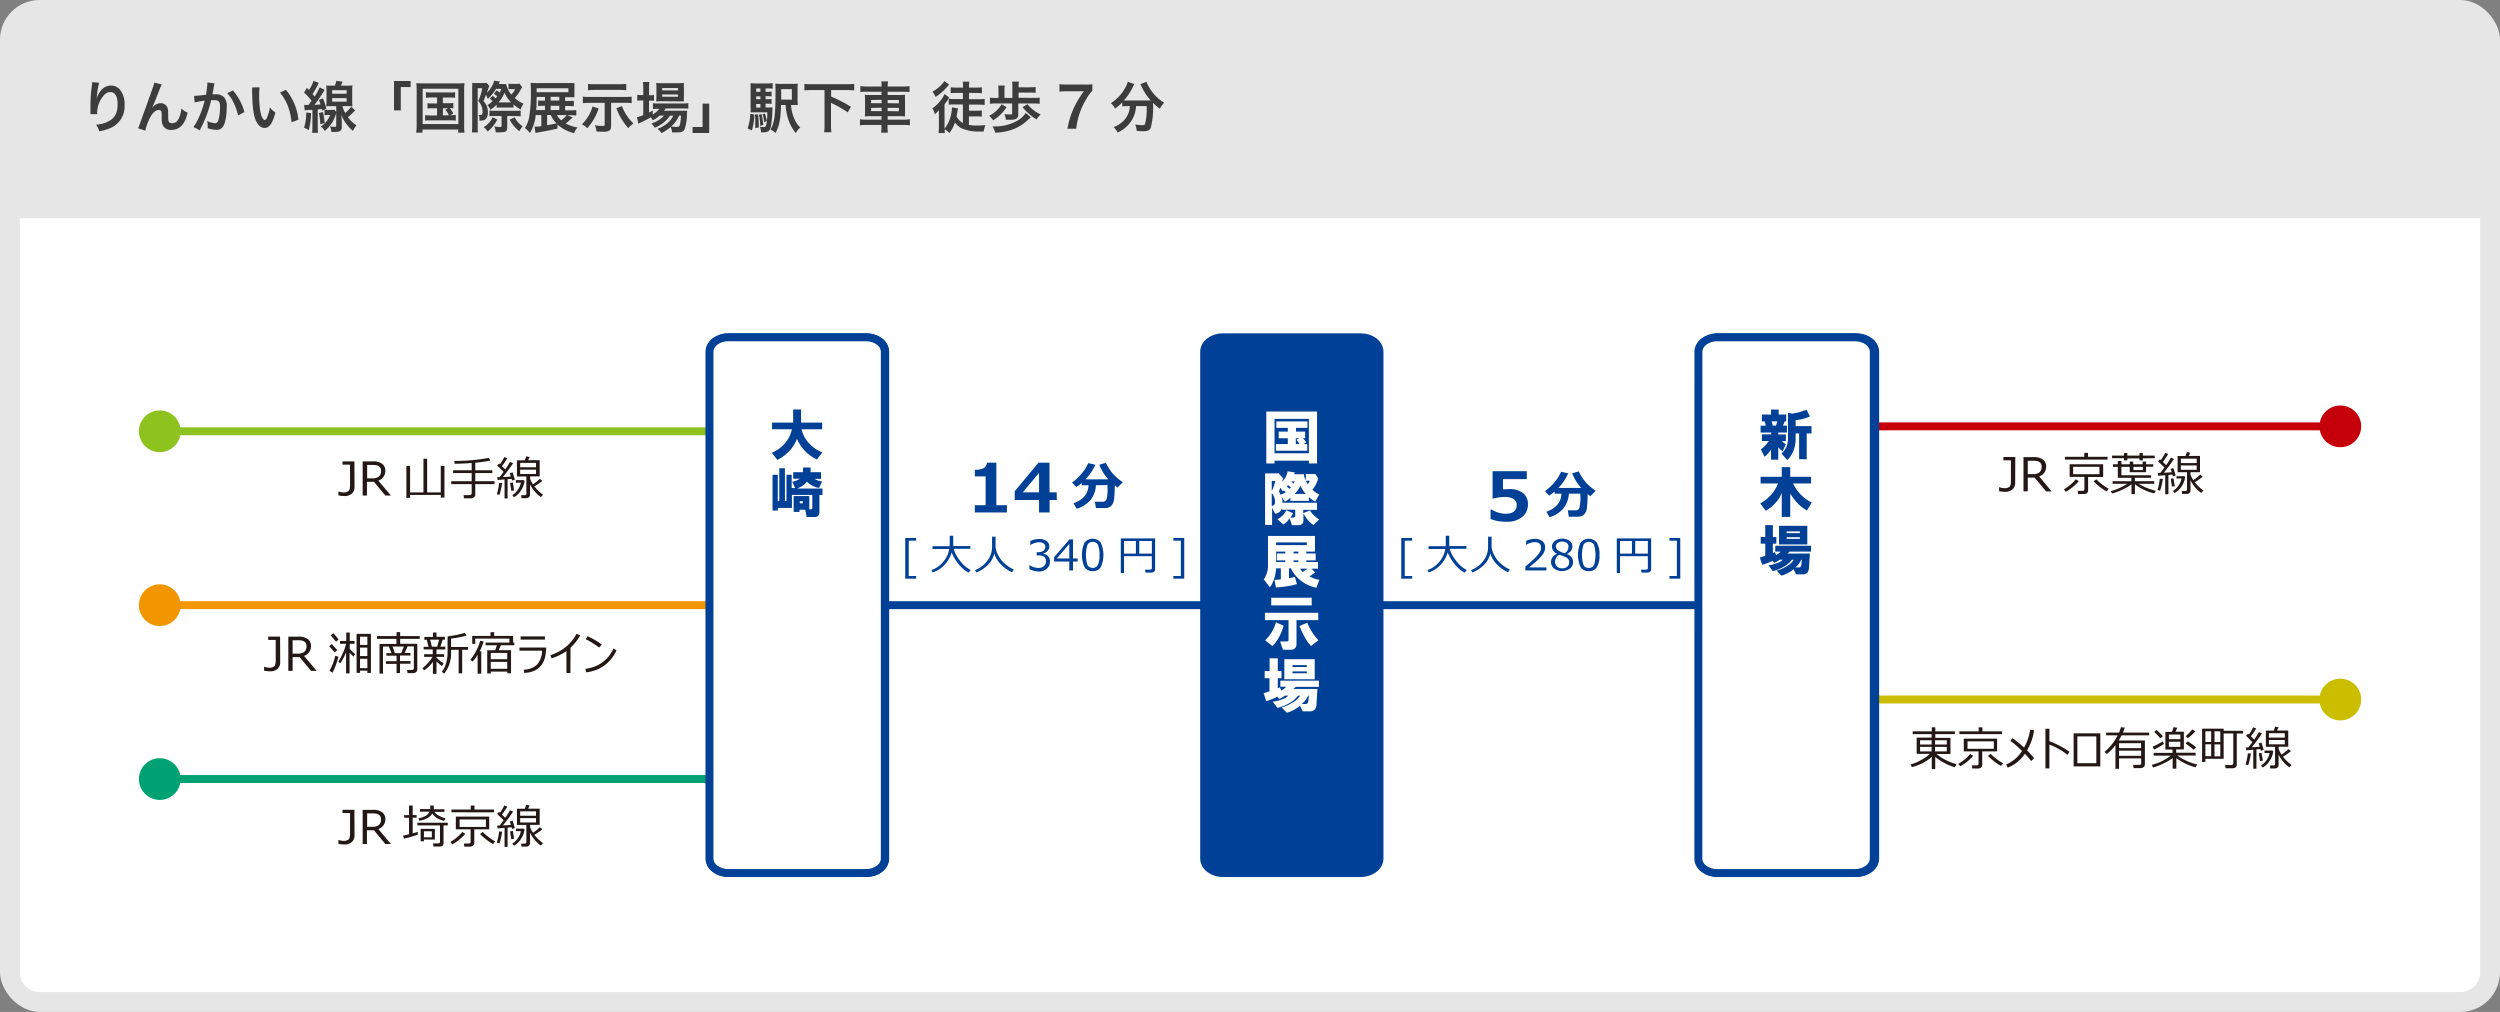
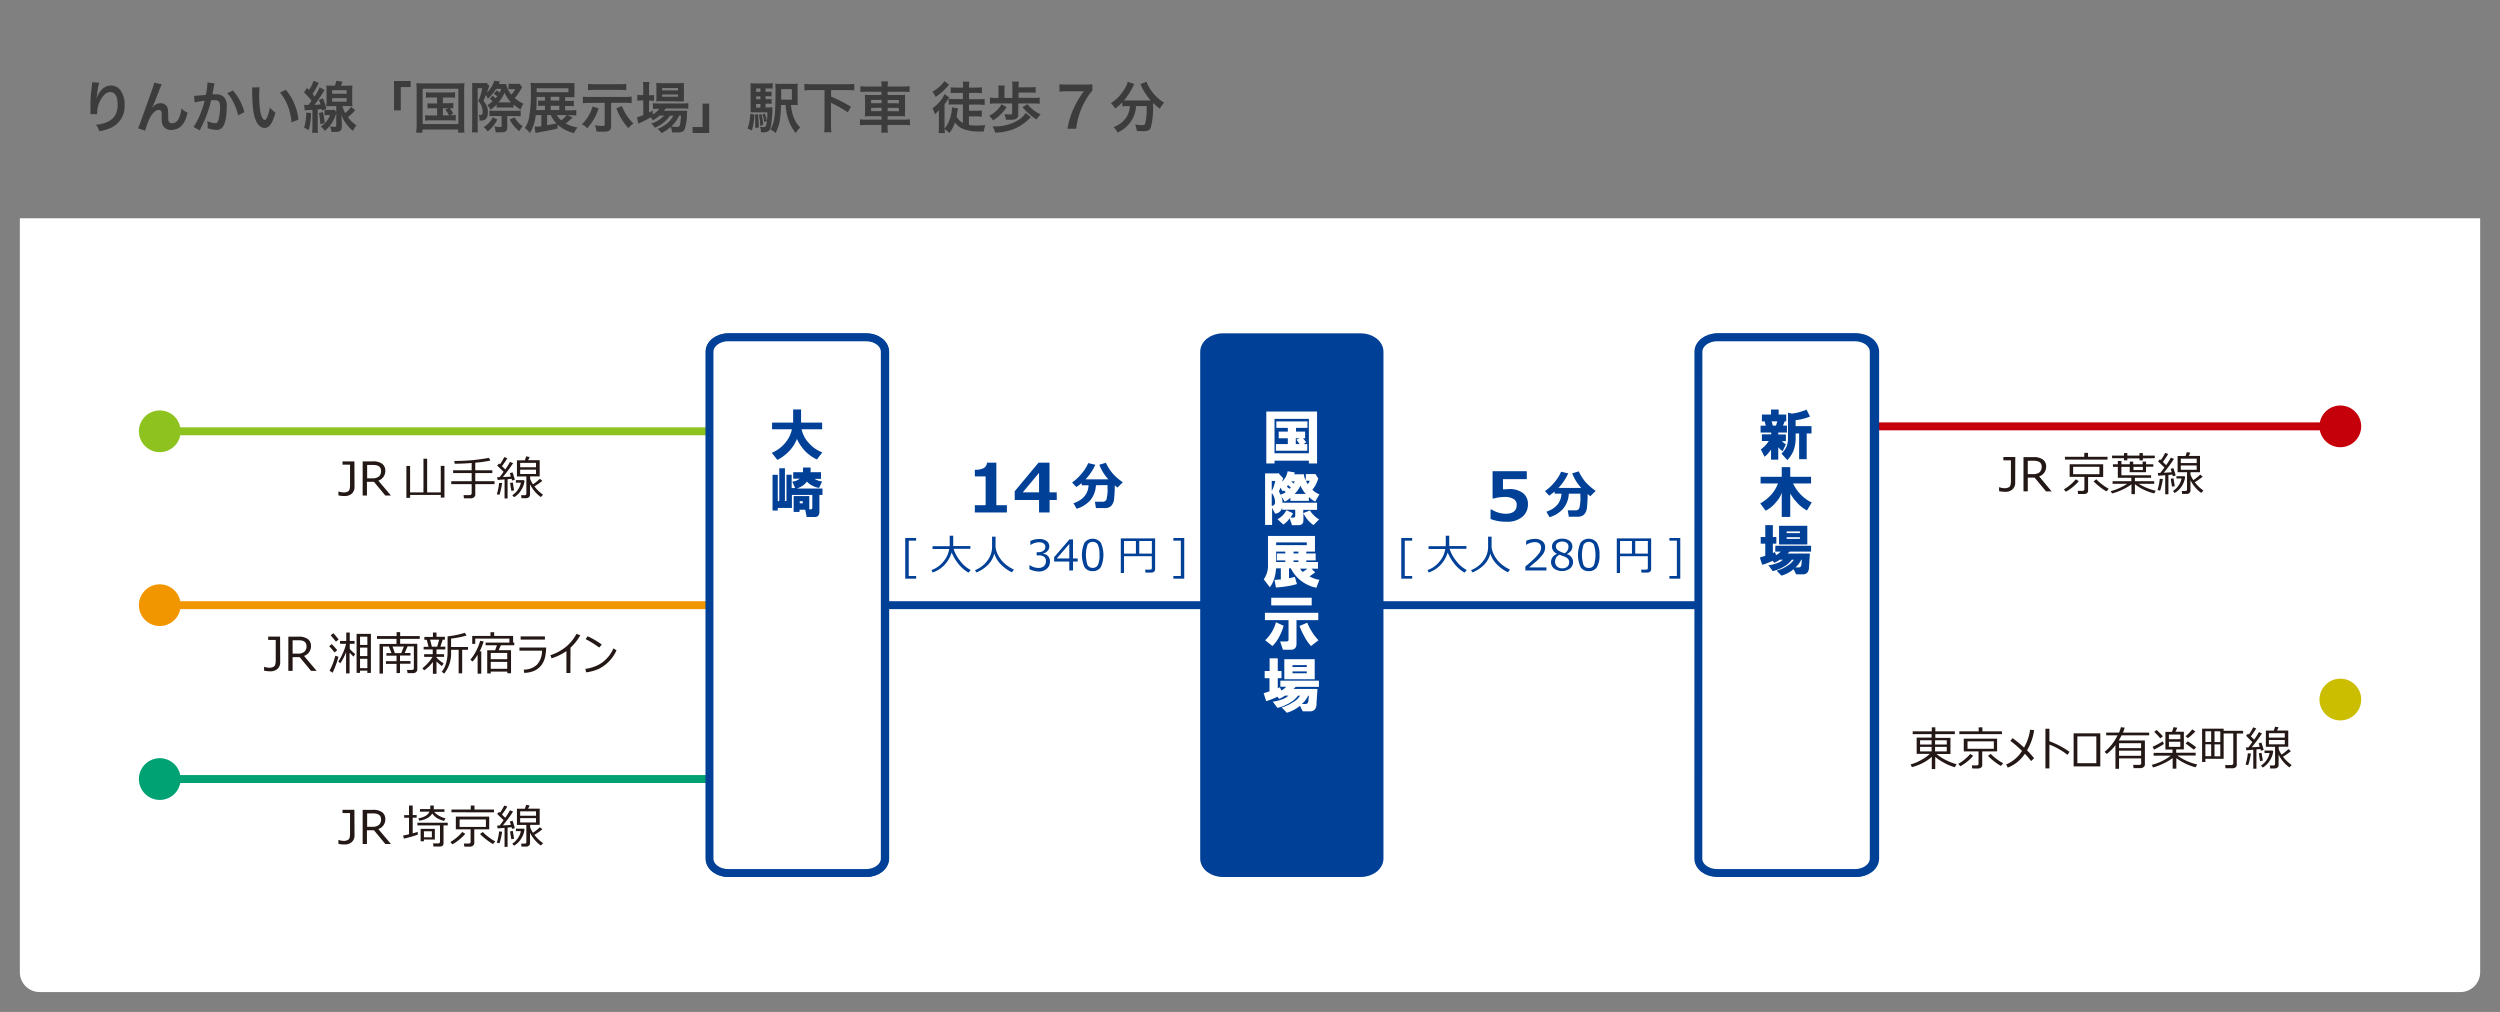
<svg xmlns="http://www.w3.org/2000/svg" width="630" height="255">
  <rect width="100%" height="100%" fill="#808080" stroke="none" />
  <defs>
    <style>.cls-16,.cls-2{fill:#fff}.cls-16{stroke-linejoin:round;stroke-width:2px;stroke:#004097}.cls-17{fill:#004097}</style>
  </defs>
  <g id="レイヤー_2" data-name="レイヤー 2">
    <g id="object">
-       <rect width="630" height="255" rx="10" fill="#e6e6e6" />
      <path class="cls-2" d="M625 55v190a5 5 0 01-5 5H10a5 5 0 01-5-5V55z" />
      <path d="M25 20.85a13.13 13.13 0 00-.5 2.7 14.1 14.1 0 00-.18 1.4 1.66 1.66 0 00.08-.31 5.82 5.82 0 01.89-1.64A3.34 3.34 0 0128 21.55a2.93 2.93 0 012.39 1.26 5.86 5.86 0 011 3.72 5.89 5.89 0 01-3.61 5.76 12.6 12.6 0 01-2.75.79 5.26 5.26 0 00-.83-1.66 7.94 7.94 0 003.07-.8c1.63-.82 2.37-2.15 2.37-4.28s-.67-3.14-1.88-3.14a2.1 2.1 0 00-1.51.74 6.75 6.75 0 00-1.77 4.53v.29H22.8a.77.77 0 000-.18v-1.99c0-1.14.08-2.69.19-3.66l.21-1.74a2.88 2.88 0 000-.47zm13.4 6.27l.26-.31a2.63 2.63 0 011.81-.81 1.89 1.89 0 011.57.8c.28.44.35.95.35 2.56 0 1 .06 1.29.31 1.5a1.19 1.19 0 00.74.19c.74 0 1.35-.51 1.75-1.49a8.87 8.87 0 00.53-2.23 4.66 4.66 0 001.55 1.05c-.61 2.9-2 4.36-4.1 4.36A2.2 2.2 0 0141 31.51a4 4 0 01-.26-1.51v-1.14a2 2 0 00-.11-.83.71.71 0 00-.63-.32c-.76 0-1.54.7-2.23 2a16.08 16.08 0 00-1.17 3.21l-1.81-.59c.19-.4.32-.74.77-2 3.22-8.95 3.22-8.95 3.32-9.52l1.89.47a13.31 13.31 0 00-.69 1.61c-.8 2.05-1.41 3.58-1.72 4.23zM54.07 21a2.43 2.43 0 00-.12.43c0 .18 0 .25-.08.48s0 .29-.24 1.34a3.69 3.69 0 01-.1.52h.87a2.69 2.69 0 012.07.74 3.39 3.39 0 01.66 2.48c0 2.41-.4 4.33-1.08 5.1a1.77 1.77 0 01-1.55.63 6.65 6.65 0 01-2.16-.41v-.61a5.3 5.3 0 00-.14-1.19 5.94 5.94 0 002.05.54c.4 0 .63-.26.84-.95a12.64 12.64 0 00.36-3.19c0-1.29-.32-1.67-1.43-1.67a7.83 7.83 0 00-.81 0 28.68 28.68 0 01-.86 3 29.13 29.13 0 01-1.68 3.94l-.21.42c0 .08 0 .1-.11.24L48.76 32a14.83 14.83 0 001.45-2.64 23 23 0 001.36-4c-.71.09-2 .32-2.51.45l-.16-1.65c.51 0 2.21-.17 3-.28a21.85 21.85 0 00.36-2.83v-.27zm4.63 1.79a13.75 13.75 0 012.89 5.46l-1.6.82a12.75 12.75 0 00-1.12-3.18 8.83 8.83 0 00-1.61-2.4zm6.72-.79a16.22 16.22 0 00-.11 2.13 27 27 0 00.26 3.75c.24 1.45.69 2.35 1.14 2.35.21 0 .4-.21.57-.6a10.06 10.06 0 00.72-2.54 7.28 7.28 0 001.4 1.28c-.72 2.73-1.54 3.87-2.73 3.87-.94 0-1.69-.69-2.25-2s-.83-3.43-.89-7.31a6.37 6.37 0 000-.89zm6.62.63a13.93 13.93 0 013.16 7.53l-1.74.66a14.45 14.45 0 00-.9-4.05 12 12 0 00-2-3.44zm4.6 3.81h1.1c.35-.45.46-.6.77-1.05a14.18 14.18 0 00-1.89-2.06l.72-1.21.52.55a8.23 8.23 0 001.14-2.3l1.35.51a4.51 4.51 0 00-.3.58 19.45 19.45 0 01-1.28 2.22l.52.65A15.39 15.39 0 0080.57 22l1.24.67-.47.76c-.84 1.31-1.38 2.08-2.1 3 .82-.05 1.14-.08 1.54-.12a11 11 0 00-.41-1.13l1-.4a16 16 0 01.88 2.6l-1.09.49a3 3 0 01-.09-.4l-1 .11V32a8.27 8.27 0 00.08 1.47h-1.5a12.74 12.74 0 00.08-1.47v-4.3a4.41 4.41 0 01-.56 0 8.66 8.66 0 00-1.37.13zm1.74 2.06a17 17 0 01-.57 4.27l-1.18-.6a13 13 0 00.55-3.82zm3-.26a21.1 21.1 0 01.45 2.76l-1.11.31a17.23 17.23 0 00-.35-2.83zm1.21.75a4.59 4.59 0 00-.81.05v-1.4a4.29 4.29 0 00.85.06h1a3.37 3.37 0 00.66-.05l.51.66a3.3 3.3 0 00-.13.38 8.65 8.65 0 01-1.15 2.48A8.76 8.76 0 0181.84 33a3.66 3.66 0 00-1-1.12A6.2 6.2 0 0083.19 29zm3.71-2.25a6 6 0 00.7 1.74 9.36 9.36 0 001.5-1.57l1 .9a16.31 16.31 0 01-1.82 1.72 7.83 7.83 0 002.17 2.06 4.7 4.7 0 00-.9 1.39 7.68 7.68 0 01-1.47-1.5A9 9 0 0186 28.93c.09.85.13 1.46.13 1.89V32c0 .9-.44 1.25-1.68 1.25a.15.15 0 01-.08 0H84a2.42 2.42 0 01-.47 0 4.38 4.38 0 00-.38-1.41 7.06 7.06 0 001.15.13c.35 0 .43-.08.43-.34v-4.89h-1.12c-.49 0-1 0-1.39.06a12.91 12.91 0 00.06-1.36v-2.53a13.74 13.74 0 00-.06-1.38 9.44 9.44 0 001.36.06h.8a7.2 7.2 0 00.37-1.23l1.57.22a9.41 9.41 0 01-.42 1h1.56a9.12 9.12 0 001.36-.06 10.61 10.61 0 00-.06 1.4v2.53a9.46 9.46 0 00.06 1.34c-.4 0-.86-.06-1.33-.06zm-2.59-3.12h3.64v-.88h-3.66zm0 2h3.64v-.89h-3.66zm15.58 2.2v-7.41h4.19v1.53H101v5.88zm5.71-5.18a15.53 15.53 0 00-.09-1.69 15 15 0 001.66.06h8.84a16.22 16.22 0 001.65-.06 13.38 13.38 0 00-.09 1.68v9a11.24 11.24 0 00.09 1.81h-1.6v-.8h-9v.8h-1.6a12.52 12.52 0 00.14-1.84zm1.51 8.63h9v-8.9h-9zm2.1-6.7a8.56 8.56 0 00-1.27.07v-1.41a8.3 8.3 0 001.27.07h4.77a8.49 8.49 0 001.3-.07v1.41a8.84 8.84 0 00-1.3-.07h-1.78V26h1.44a6.09 6.09 0 001.2-.07v1.39a4.8 4.8 0 00-.89-.07 7 7 0 01.88 1.35l-.76.43a7.16 7.16 0 001.38-.09v1.46a8.54 8.54 0 00-1.32-.07h-5.07a7.81 7.81 0 00-1.33.07V29a6.84 6.84 0 001.33.09h1.68v-1.81h-1.21a6.45 6.45 0 00-1.2.07V26a6.21 6.21 0 001.2.07h1.21v-1.5zm3 4.49h1.51a6.4 6.4 0 00-.88-1.41l.74-.37h-1.37zm12.51-4.93a5.87 5.87 0 01.76.64 4.77 4.77 0 00.42-.51 5.92 5.92 0 00-.84-.58l.66-.91a5.48 5.48 0 01.79.56 7.9 7.9 0 00.41-.93H125a10.62 10.62 0 01-2.08 2.51 4.72 4.72 0 00-.47-1l-.61 1.54a4.45 4.45 0 011 1.82 3.87 3.87 0 01.11 1.06c0 1-.32 1.66-.92 1.92a2.48 2.48 0 01-1 .14h-.21c0-.88 0-1.06-.25-1.42h.53c.36 0 .52-.27.52-.83a4 4 0 00-1.1-2.69 11.69 11.69 0 001-3.23h-1.14v9.41c0 .74 0 1.34.06 1.74h-1.53a13.51 13.51 0 00.08-1.74v-9.4a12.24 12.24 0 000-1.35 6.33 6.33 0 00.94.05h1.69a6.15 6.15 0 001-.05l.7.79a2.14 2.14 0 00-.2.47c-.08.25-.26.77-.42 1.23a7.22 7.22 0 001.67-2.51 1.51 1.51 0 00.16-.53l1.47.22a1.37 1.37 0 00-.21.42 1 1 0 00-.09.2h.7a9.83 9.83 0 001.15 0 6.21 6.21 0 001.29 2.67 6 6 0 001-1.37h-1.1a4.62 4.62 0 00-.6 0v-1.39a4.62 4.62 0 00.84.06h1a4 4 0 00.94-.06l.67.9a8.35 8.35 0 00-.46.77 10.91 10.91 0 01-1.4 1.95 7.4 7.4 0 002.21 1.43 5.35 5.35 0 00-.74 1.47 9.94 9.94 0 01-1.79-1.28v.82a5.4 5.4 0 00-.86-.05h-2.6a6.06 6.06 0 00-.79.05v-.77a9.64 9.64 0 01-1.58 1.28 3.5 3.5 0 00-.76-1.14 9.58 9.58 0 001.31-1 3.93 3.93 0 00-.7-.61zm1.21 6a9.05 9.05 0 01-2.44 3 4.46 4.46 0 00-1-1.1 5.57 5.57 0 002.27-2.48zm-.76-.9a8.2 8.2 0 00-1.23.06v-1.44a9.24 9.24 0 001.3.07h5.24a7 7 0 001.33-.07v1.47a11.94 11.94 0 00-1.32-.07h-2.07V32c0 1.09-.34 1.34-1.77 1.34h-1.14a4.12 4.12 0 00-.35-1.5 8.44 8.44 0 001.45.17c.32 0 .39-.07.39-.35v-2.41zm4.2-3.43a8.67 8.67 0 01-1.64-2.45 7.42 7.42 0 01-1.52 2.45h3.16zm.93 3.77a6 6 0 002 2.25 6.61 6.61 0 00-.83 1.25 8.66 8.66 0 01-2.43-2.94zm14.63.03l-.61.52a8.81 8.81 0 01-1.16 1 9 9 0 003 1 4.44 4.44 0 00-.9 1.43 9.89 9.89 0 01-4.17-2.14v.99c-1.12.27-2.49.54-5 1l-.55.11-.24-1.6h.3c.33 0 .75 0 1.42-.11V29H135a10.72 10.72 0 01-1.46 4.52 7.55 7.55 0 00-1.26-1.27 7.54 7.54 0 001.07-2.71 35.68 35.68 0 00.43-6.44 16.7 16.7 0 00-.08-2.23 15.24 15.24 0 001.83.07h9.23v2.34a10.25 10.25 0 000 1.21h-2.35v.94h.81a10.63 10.63 0 001.39-.05v1.4a11.8 11.8 0 00-1.42-.06h-.78v1.08h1.23a11.88 11.88 0 001.59-.07v1.37c-.48 0-1-.07-1.56-.07H143zm-7-5v-.17h-2.1c0 1.54 0 2.37-.12 3.31h2.22v-1.08h-.53a7.78 7.78 0 00-1.19.06v-1.4a9.25 9.25 0 001.19.05h.53zm5.91-1.36v-1h-8v1zM137.87 29v2.53c.8-.11 1-.15 2.38-.43a6 6 0 01-1.43-2.1zm3.07-3.66v-.94h-2.17v.94zm0 2.37v-1.05h-2.17v1.08zm-.59 1.29a3.57 3.57 0 001.09 1.31 6.15 6.15 0 001.37-1.31zm10.5-1.68a13.49 13.49 0 01-2.87 5 4.28 4.28 0 00-1.35-1 9.77 9.77 0 002.69-4.49zm-2.29-1.39a13.38 13.38 0 00-1.68.09v-1.67a11.31 11.31 0 001.7.08h8.91a15.68 15.68 0 001.69-.08V26a13.5 13.5 0 00-1.68-.09H154v5.65c0 .81-.11 1.12-.46 1.36a3.11 3.11 0 01-1.66.26c-.6 0-1.1 0-1.59-.05a4.22 4.22 0 00-.39-1.57 11 11 0 001.75.17c.66 0 .73 0 .73-.36v-5.44zm9.25-3.19a14.43 14.43 0 00-1.7-.09h-6.26a16.15 16.15 0 00-1.67.09v-1.6a13.66 13.66 0 001.69.08h6.26a14.23 14.23 0 001.68-.08zm-1.08 4a12 12 0 001.55 2.86 10.44 10.44 0 001.34 1.5 8.39 8.39 0 00-1.29 1.19 15.69 15.69 0 01-3-5zm9.5 2.39a8.6 8.6 0 01-1.72 1.19 3.48 3.48 0 00-.53-.75 25.78 25.78 0 01-2.79 1.43.84.84 0 01-.18.12.3.3 0 00-.14.07l-.35-1.64a11.18 11.18 0 001.58-.55v-3.68h-.41a6.44 6.44 0 00-1.09.07v-1.5a7 7 0 001.11.07h.39v-1.74a11.93 11.93 0 00-.08-1.55h1.62a9.36 9.36 0 00-.08 1.56V24h.25a6.09 6.09 0 001-.06v1.47a7.55 7.55 0 00-1-.05h-.26v3c.38-.2.49-.27.94-.52v1a5.58 5.58 0 001.66-1.42h-.31a10.5 10.5 0 00-1.3.07V26a7.41 7.41 0 001.32.07H172a10.3 10.3 0 001.46-.08v1.4a11.75 11.75 0 00-1.45-.06h-4.28a6.25 6.25 0 01-.38.57h5.81c0 .23 0 .41-.05.83a12 12 0 01-.58 3.81c-.28.64-.73.83-2 .83h-1.17A3.47 3.47 0 00169 32a10.26 10.26 0 01-2.31 1.55 3.93 3.93 0 00-1-1.07 8.58 8.58 0 002.55-1.48 6.33 6.33 0 001.45-1.86h-.84a8.41 8.41 0 01-3.85 3.05 3.59 3.59 0 00-.89-1.06 7.34 7.34 0 003.25-2zm.42-3.62a10.45 10.45 0 00-1.29.06 10.77 10.77 0 00.06-1.36v-2.05a9.22 9.22 0 00-.06-1.27 9.41 9.41 0 001.42.07h4.08a9.81 9.81 0 001.49-.07 12.06 12.06 0 000 1.39v1.93a11.4 11.4 0 000 1.34h-1.27zm.21-2.73h4v-.59h-4zm0 1.6h4v-.58h-4zm4.28 4.75a7.87 7.87 0 01-2 2.74 9.11 9.11 0 001.45.11c.52 0 .67-.14.8-.74a19.36 19.36 0 00.23-2.11zm7.58-3.02v7.41h-4.19V32h2.52v-5.89zm11.38 2.76a15.77 15.77 0 01-.62 4l-1.09-.5a11.39 11.39 0 00.67-3.7zm2.82-1.79h.57a6.7 6.7 0 001.16-.06 4.19 4.19 0 000 .54 29.66 29.66 0 01-.33 4c-.15.9-.35 1.3-.75 1.54a2.68 2.68 0 01-1.45.24h-.37v-.14a2.94 2.94 0 00-.27-1.26 4.88 4.88 0 00.9.08c.46 0 .58-.09.7-.54a13 13 0 00.28-3.18h-4.21a11.77 11.77 0 000-1.37v-5.97a12 12 0 001.57.07h2.48a13.16 13.16 0 001.52-.07v1.4a6.74 6.74 0 00-1.17-.07h-.63v.84h.46a6 6 0 001.06-.06v1.24a6.38 6.38 0 00-1.06-.06h-.46V25h.46a7.11 7.11 0 001.06-.06v1.25a6.38 6.38 0 00-1.06-.06h-.46zm-1.92 1.7a20.37 20.37 0 01.21 3.36l-.89.12v-1.3c0-.92 0-1.23-.07-2.07zm.62-6.49h-1.07v.84h1.07zm0 2h-1.07V25h1.07zm-1.07 1.92v.91h1.07v-.91zm1.35 2.54a16.2 16.2 0 01.45 2.73l-.77.25a13.6 13.6 0 00-.34-2.82zm.84-.12a8 8 0 01.49 1.87l-.66.29a9.77 9.77 0 00-.41-2zm6.6-2.17a10.31 10.31 0 00.79 3.39 6.48 6.48 0 001.55 2.3 4 4 0 00-1.13 1.39 10.2 10.2 0 01-1.79-3.14 13.18 13.18 0 01-.78-3.94h-1.17a24.33 24.33 0 01-.3 3.88 10.45 10.45 0 01-1.07 3.18 3.91 3.91 0 00-1.29-.87c1-1.71 1.28-3.48 1.28-9.58a18.11 18.11 0 00-.07-2 10.84 10.84 0 001.6.07h2.56a9.86 9.86 0 001.53-.07 10 10 0 00-.06 1.51v2.36a11.75 11.75 0 00.06 1.52h-1.24zm.21-1.33v-2.66h-2.69v2.62zm5.04-2.43a17.87 17.87 0 00-1.88.08v-1.64a17.15 17.15 0 001.88.08h8.8a17.51 17.51 0 001.88-.08v1.64a18.12 18.12 0 00-1.88-.08h-3.95v1.63a36.52 36.52 0 015 2.58l-.8 1.4a28.65 28.65 0 00-4.23-2.39v5.47a14.07 14.07 0 00.1 1.94h-1.82a14.26 14.26 0 00.09-1.94V22.7zm17.57-.99a6.64 6.64 0 00-.09-1.2h1.72a6.62 6.62 0 00-.1 1.2v.09h3.88a9.28 9.28 0 001.63-.1v1.5a12.38 12.38 0 00-1.59-.08h-3.92v.82h2.83a9.55 9.55 0 001.55-.07 13.43 13.43 0 000 1.43v2.62a13.43 13.43 0 000 1.43 10.07 10.07 0 00-1.56-.07h-2.82v.87h4a8.87 8.87 0 001.61-.1v1.53a11.48 11.48 0 00-1.64-.09h-4v.37a9.64 9.64 0 00.1 1.58h-1.72a10.12 10.12 0 00.09-1.58v-.37h-3.78a11.48 11.48 0 00-1.64.09v-1.53a9.32 9.32 0 001.61.1h3.81v-.87h-2.62a10.37 10.37 0 00-1.58.07 13.58 13.58 0 00.06-1.43v-2.6a14 14 0 00-.06-1.45 9.56 9.56 0 001.54.07h2.66v-.82h-3.73a12.38 12.38 0 00-1.59.08v-1.5a10.07 10.07 0 001.63.1h3.72zm-2.64 3.48V26h2.64v-.84zm0 2V28h2.64v-.85zm7-1.15v-.84h-2.83v.8zm0 2v-.85h-2.83V28zm16.13-1.72h-2.13c-.49 0-.91 0-1.45.07v-1.5a12.77 12.77 0 001.48.07h2.11v-1.54H241c-.52 0-1 0-1.43.06V22a11.12 11.12 0 001.43.07h1.68v-.21a6.79 6.79 0 00-.07-1.28h1.67a5.46 5.46 0 00-.09 1.25v.24H246a11.29 11.29 0 001.44-.07v1.48c-.43 0-.87-.06-1.4-.06h-1.84V25h2.48a10.56 10.56 0 001.46-.07v1.5c-.46 0-.94-.07-1.46-.07h-2.49v1.54H246a9.88 9.88 0 001.42-.07v1.57a11.8 11.8 0 00-1.42-.07h-1.83v2.16a11.76 11.76 0 002 .14c.54 0 1 0 2.15-.1a7.41 7.41 0 00-.42 1.61h-1.41a10 10 0 01-4.22-.83 5.11 5.11 0 01-1.62-1.44 9.53 9.53 0 01-1.4 2.67 6.71 6.71 0 00-1.19-1 6.21 6.21 0 00.07 1h-1.61a14.16 14.16 0 00.08-1.62v-4.17a6.92 6.92 0 01-1 1.05 5.71 5.71 0 00-.63-1.5 10 10 0 002.36-2.36 5.82 5.82 0 00.67-1.24l1.22.89a4.84 4.84 0 00-.41.6 12.27 12.27 0 01-.79 1.09v6.14a7.93 7.93 0 001.41-2.66 10.06 10.06 0 00.46-2.58v-.13l1.54.27c-.07.28-.07.28-.26 1.36 0 .16 0 .28-.13.64a3.93 3.93 0 001.61 1.68zm-3.48-5l-.45.52a13.47 13.47 0 01-2.95 2.58 4.79 4.79 0 00-.8-1.3 9.5 9.5 0 002-1.49 4.88 4.88 0 001-1.2zM253.66 27a10.49 10.49 0 01-3.4 3.32 6.77 6.77 0 00-1-1.14 7.49 7.49 0 003.15-2.92zm6.75-2.34a11.25 11.25 0 001.59-.06v1.56a11.46 11.46 0 00-1.55-.09h-3.85v2.8a1.09 1.09 0 01-.68 1.14 3.5 3.5 0 01-1.26.17h-1.17a4.72 4.72 0 00-.39-1.43 12.42 12.42 0 001.39.1c.46 0 .57-.06.57-.27v-2.51h-4a11.84 11.84 0 00-1.6.09V24.6a12 12 0 001.6.08h.56v-1.89a11.06 11.06 0 00-.07-1.23h1.65a6.33 6.33 0 00-.08 1.23v1.89h2V21.9a9.67 9.67 0 00-.07-1.33h1.71a7.81 7.81 0 00-.08 1.2V22h2.84a9.52 9.52 0 001.46-.09v1.49a9.3 9.3 0 00-1.46-.07h-2.84v1.31zm-.64 4.88l-.64.59a11.21 11.21 0 01-4.21 2.59 13.77 13.77 0 01-4.14.71 5.53 5.53 0 00-.66-1.58h.45a11.2 11.2 0 005.81-1.44 6.14 6.14 0 002.1-1.94zm-.85-3.28a9.29 9.29 0 003.33 2.58 8.54 8.54 0 00-1.05 1.26 14.1 14.1 0 01-3.52-3.1zm16.35-3.4a9.53 9.53 0 00-1.46 2 18 18 0 00-2.6 7.58H269a20.58 20.58 0 011.7-5.42 23 23 0 012.44-4.02h-4.33a13.19 13.19 0 00-1.83.1v-1.89a15.32 15.32 0 001.91.1h4.46a16.9 16.9 0 001.92-.07zm8.73 3.88a10 10 0 00-1.19.07v-1a13.31 13.31 0 01-1.81 1.56 5.13 5.13 0 00-1.06-1.37 10.65 10.65 0 003.68-4 4.2 4.2 0 00.56-1.41l1.68.6a3.94 3.94 0 00-.38.71 15.22 15.22 0 01-2.25 3.41 6.81 6.81 0 00.73 0h6.02a14 14 0 01-2.31-3.51c-.06-.14-.2-.42-.29-.59l1.55-.61a5.18 5.18 0 00.55 1.22 10.93 10.93 0 003.88 4.07 6.58 6.58 0 00-1.07 1.51 14.46 14.46 0 01-1.73-1.47v.47a19.12 19.12 0 01-.59 5.86c-.31.62-.81.81-2.06.81l-1.44-.07a6 6 0 00-.42-1.64 11.61 11.61 0 001.69.18c.52 0 .67-.06.8-.27a13.79 13.79 0 00.43-3.72v-.82h-2.69a7.47 7.47 0 01-1.09 3.59 8.09 8.09 0 01-3.56 3.08 4.76 4.76 0 00-1-1.37 6.51 6.51 0 002.17-1.29 5.44 5.44 0 001.84-3.19c0-.24.05-.41.08-.82z" fill="#3c3c3c" />
      <path stroke-linejoin="round" stroke-width="2" stroke-linecap="round" stroke="#8dc21f" fill="none" d="M40 108.69h140.03" />
      <circle cx="40.26" cy="108.69" r="5.26" transform="rotate(-67.5 40.26 108.687)" fill="#8dc21f" />
      <path stroke="#f29600" stroke-linejoin="round" stroke-width="2" stroke-linecap="round" fill="none" d="M40 152.5h140.03" />
      <circle cx="40.26" cy="152.5" r="5.26" transform="rotate(-67.5 40.262 152.503)" fill="#f29600" />
      <path stroke="#00a172" stroke-linejoin="round" stroke-width="2" stroke-linecap="round" fill="none" d="M40 196.32h140.03" />
      <circle cx="40.26" cy="196.32" r="5.26" transform="rotate(-67.5 40.264 196.32)" fill="#00a172" />
      <path stroke="#004097" stroke-linejoin="round" stroke-width="2" stroke-linecap="round" fill="none" d="M223.22 152.5h204.39" />
      <path stroke="#c6000b" stroke-linejoin="round" stroke-width="2" stroke-linecap="round" fill="none" d="M590 107.44H472.51" />
      <circle cx="589.74" cy="107.44" r="5.26" transform="rotate(-80.78 589.754 107.428)" fill="#c6000b" />
-       <path stroke="#cbbd00" stroke-linejoin="round" stroke-width="2" stroke-linecap="round" fill="none" d="M590 176.27H472.51" />
      <circle cx="589.74" cy="176.27" r="5.26" transform="rotate(-80.78 589.76 176.262)" fill="#cbbd00" />
      <path d="M89.34 122.68a2.21 2.21 0 01-.68 1.71 2.71 2.71 0 01-1.88.61 7.37 7.37 0 01-1.5-.16v-1a4 4 0 001.3.25 1.93 1.93 0 001.22-.32c.28-.21.41-.72.41-1.54v-5.13h-1.9v-.83h3zm9.18 2.2h-1.41l-2.87-3.46h-1.77v3.46h-1.08v-8.61h2.47a3.82 3.82 0 012.49.64 2.15 2.15 0 01.75 1.7 2.56 2.56 0 01-1.76 2.51zm-6-7.71v3.37h1.26a2.51 2.51 0 001.72-.48 1.79 1.79 0 00.52-1.4c0-1-.68-1.49-2-1.49zm9.89 8.31v-8.06h.93v6.67h3.37v-8.49h.93v8.49h3.43v-6.69h.93v8h-.92v-.67h-7.73v.71zm11.31-3.48v-.73h5.14v-2.05h-4.67v-.71h4.67v-1.84c-1.62.13-3 .19-4.29.19l-.09-.71a44.68 44.68 0 008.7-.77l.41.68a29.07 29.07 0 01-3.82.54v1.91h4.3v.71h-4.3v2.05h4.85v.73h-4.85v2.64a.83.83 0 01-.34.68 1.25 1.25 0 01-.79.26h-1.73l-.09-.8h1.51a.61.61 0 00.36-.13.38.38 0 00.17-.31V122zm12.14 2.7l-.66-.15a14 14 0 00.57-2.83h.77a16.29 16.29 0 01-.31 1.63 11.36 11.36 0 01-.37 1.35zm1.29.91v-4.8l-1.75.14-.11-.71h.61c.3-.36.64-.81 1-1.36-.19-.19-.73-.72-1.63-1.57l.51-.51.22.2a10.9 10.9 0 001.07-1.81l.78.28a21.45 21.45 0 01-1.36 2l.83.82a13.66 13.66 0 001.19-1.89l.79.32a34.35 34.35 0 01-2.57 3.48c.82 0 1.49-.07 2-.11l-.26-.86.7-.19q.33 1 .57 1.86l-.72.19c0-.07 0-.21-.11-.42l-1 .09v4.86zm1.72-1.92c-.1-.48-.21-1.14-.32-2l.68-.1c.08.5.19 1.15.32 2zm.66 1.61l-.43-.5a5.1 5.1 0 001.49-1.51 4.3 4.3 0 00.67-1.66H130V121h2l.18.18a5.36 5.36 0 01-.87 2.37 4.94 4.94 0 01-1.78 1.75zm3.06.24h-1.17l-.09-.75h.88c.28 0 .43-.13.43-.39v-4.33h-2.37V116h2l.33-1 .88.17-.4.8H136v4.08h-2.41v.6a6.44 6.44 0 00.72 1.4 13.56 13.56 0 001.74-1.39l.62.51a15.9 15.9 0 01-2 1.4 9.86 9.86 0 002.18 2.1l-.56.59a8.6 8.6 0 01-2.72-3.22v2.64a.75.75 0 01-.28.6 1 1 0 01-.7.26zm-1.51-7.79h4v-1.11h-4zm4 .61h-4v1.09h4zm-64.47 48.49a2.21 2.21 0 01-.68 1.71 2.71 2.71 0 01-1.88.61 7.45 7.45 0 01-1.5-.16v-1a4 4 0 001.3.25 1.93 1.93 0 001.22-.32c.28-.21.41-.72.41-1.54v-5.14h-1.9v-.83h3zm9.18 2.2h-1.41l-2.87-3.46h-1.77v3.46h-1.08v-8.61h2.47a3.82 3.82 0 012.49.64 2.15 2.15 0 01.75 1.7 2.56 2.56 0 01-1.76 2.51zm-6.05-7.71v3.37H75a2.51 2.51 0 001.72-.48 1.79 1.79 0 00.52-1.4c0-1-.68-1.49-2-1.49zm10.56 3.08c-.48-.62-.93-1.15-1.34-1.59l.64-.52c.38.38.84.89 1.39 1.54zm-.49 5.11l-.76-.52a14.47 14.47 0 001.44-3.76l.8.25a22.07 22.07 0 01-1.48 4.03zm.85-7.83c-.2-.26-.64-.8-1.33-1.61l.67-.52a20 20 0 011.33 1.58zm1.11 5.43l-.52-.4a14.83 14.83 0 001.18-2.2 11.57 11.57 0 00.78-2.3h-1.52v-.71h1.57v-2.12h.88v2.12h1.21v.71h-1.21v1.29a9.41 9.41 0 001.36 1.3l-.41.65c-.33-.32-.65-.64-1-1v5.23h-.88v-5.35a13 13 0 01-1.44 2.78zm6.8 2.46V169h-1.84v.57h-.87v-9.84h3.61v9.83zm0-9.16h-1.84v2.09h1.85zm-1.85 4.89h1.85v-2.13h-1.84zm1.85.69h-1.84v2.35h1.85zm7.36 3.62v-2.34h-2.67v-.67h2.67v-1.39h-2.56v-.65h1.29l-.66-1.65h-1.49v6.82h-.87v-7.48h4.27V161H95v-.71h4.94v-1h.9v1h4.94v.71h-4.94v1.24h4.32v6.4a.92.92 0 01-.31.72 1.15 1.15 0 01-.77.27h-1.37l-.14-.8h1.25a.47.47 0 00.32-.12.37.37 0 00.15-.3v-5.51h-1.58l-.73 1.65h1.46v.65h-2.64v1.39h2.65v.67h-2.65v2.34zm1.84-6.7h-2.85l.58 1.65h1.61zm5.11 6l-.43-.53a10.68 10.68 0 001.39-1.32 8.47 8.47 0 001.16-1.55h-2.12v-.67h2.17v-1.2h-2.29V163H108l-.46-1.77h-.6v-.72h2.16v-1.11h.9v1.07h2.12v.72h-.55l-.6 1.77h1.25v.7H110v1.2h1.91v.67H110v.2a9.29 9.29 0 001.8 1.44l-.43.68a12.13 12.13 0 01-1.37-1.17v3.12h-.91v-3a9 9 0 01-2.21 2.13zm1.51-7.74l.44 1.77h1.35l.48-1.77zm7.19 8.49v-5.93h-1.91v.56a8.06 8.06 0 01-1.74 5.44l-.61-.46a5.92 5.92 0 001.08-2.13 9.38 9.38 0 00.39-2.73v-4.07a22.77 22.77 0 004.34-.89l.46.68a24.78 24.78 0 01-3.92.78v2.12h4.27v.7h-1.47v5.93zm4.78.09V165a10.85 10.85 0 01-1.26 1.71l-.58-.46A10.92 10.92 0 00120 164a12.62 12.62 0 001-2.52l.89.17a17.63 17.63 0 01-1 2.48h.39v5.63zm7.46-.53h-4.15v.47h-.89v-5.85h2l.45-1.25h-2.86v-.68h6v-1h-8.61v1.32H119v-2h4.6v-.93h.93v.93h4.77v1.67h.3v.68h-3.38l-.56 1.25h3.12v5.82h-.91zm0-3.13v-1.58h-4.15v1.58zm-4.15 2.42h4.15v-1.74h-4.15zm13.96-5.36c0 .68-.08 1.28-.15 1.79a6.43 6.43 0 01-.43 1.58 4.67 4.67 0 01-1 1.51 4.51 4.51 0 01-1.64 1.08 7.08 7.08 0 01-2.31.44l-.11-.83a4.76 4.76 0 003.31-1.23 5.17 5.17 0 001.29-3.54h-5.69v-.8zm-.31-2h-6.12v-.8h6.12zm6.42 8.43h-1v-5.52a14.32 14.32 0 01-3.74 1.82l-.31-.78a12.22 12.22 0 004.25-2.39 11 11 0 002.34-3l.95.36a12.64 12.64 0 01-2.46 3.12zm11.62-5.72a9.43 9.43 0 01-2 2.9 9.08 9.08 0 01-2.55 1.81 11 11 0 01-3.1.84l-.2-.88a9.42 9.42 0 002.6-.69 8 8 0 002-1.18 10.34 10.34 0 001.36-1.38 9.75 9.75 0 001.11-1.91zm-3.71-1.45l-.66.75a22.94 22.94 0 00-3.41-2.12l.5-.72a19.62 19.62 0 013.57 2.09zm-62.31 48.05a2.2 2.2 0 01-.68 1.71 2.67 2.67 0 01-1.88.62 7.37 7.37 0 01-1.5-.16v-1a4.28 4.28 0 001.3.25 2 2 0 001.22-.32c.28-.21.41-.72.41-1.54v-5.14h-1.9v-.83h3zm9.18 2.21h-1.41l-2.87-3.46h-1.77v3.46h-1.08v-8.61h2.47a3.82 3.82 0 012.49.64 2.14 2.14 0 01.75 1.7 2.54 2.54 0 01-1.76 2.5zm-6-7.71v3.37h1.26a2.51 2.51 0 001.72-.48 1.79 1.79 0 00.52-1.4c0-1-.68-1.49-2-1.49zm9.27 6.35l-.21-.77c.57-.12 1.06-.22 1.49-.33v-4.17h-1.22v-.65h1.22V203h.93v2.4h1v.65h-1V210c.56-.15 1-.27 1.27-.38v.71a26.51 26.51 0 01-3.48 1zm8.95 2h-1.5l-.12-.8h1.29c.31 0 .47-.14.47-.41V208h-5.7v-.67h7.65v.67h-1.06v4.51c0 .55-.34.83-1.03.83zm-1.81-8.33a3.39 3.39 0 01-1.27 1.19 5.7 5.7 0 01-2 .62l-.23-.6a5.07 5.07 0 001.8-.6 2.32 2.32 0 001-1.07h-2.4v-.65h2.6V203h.88v.94H112v.65h-2.58a3.9 3.9 0 001.25 1 5.88 5.88 0 001.62.63l-.39.65a6.45 6.45 0 01-1.72-.69 3.78 3.78 0 01-1.25-1.18zm-2.1 6.55v.45H106v-3.13h3.58v2.69zm2-2.08h-2V211h2zm5.17 3.31l-.5-.6a11.78 11.78 0 003-2.52l.75.46a10 10 0 01-1.54 1.49 10.67 10.67 0 01-1.71 1.17zm-.23-8.09V204h4.86v-1h.94v1h4.92v.71zm4.81 8.66H117l-.09-.78h1.19c.33 0 .49-.14.49-.42V209h-3.72v-3.21h8.41V209h-3.76v3.48a.72.72 0 01-.3.59 1.13 1.13 0 01-.67.28zm3.87-6.85h-6.63v1.88h6.63zm1.79 6.2a11.89 11.89 0 01-1.68-1.13 12.5 12.5 0 01-1.59-1.4l.69-.51a11.09 11.09 0 001.59 1.37 9.3 9.3 0 001.55 1zm1.62-.19l-.66-.16a13.86 13.86 0 00.57-2.83l.77.06c-.06.48-.17 1-.31 1.63a11.36 11.36 0 01-.37 1.3zm1.29.91v-4.8l-1.75.14-.11-.72h.61c.3-.36.64-.82 1-1.36-.19-.19-.73-.72-1.63-1.58l.51-.5.22.2a10.9 10.9 0 001.07-1.81l.78.27a20.36 20.36 0 01-1.36 2l.83.82a15 15 0 001.19-1.89l.79.32a34.35 34.35 0 01-2.57 3.48c.82 0 1.49-.07 2-.12l-.26-.85.7-.19q.33 1 .57 1.86l-.72.19c0-.07 0-.21-.11-.42l-1 .09v4.86zm1.72-1.92c-.1-.49-.21-1.14-.32-2l.68-.1c.08.49.19 1.14.32 1.95zm.66 1.61l-.43-.5a5.1 5.1 0 001.49-1.51 4.36 4.36 0 00.67-1.66H130v-.62h2l.18.18a5.36 5.36 0 01-.87 2.37 4.94 4.94 0 01-1.78 1.74zm3.06.23h-1.17l-.09-.75h.88c.28 0 .43-.12.43-.38v-4.33h-2.37v-4.08h2l.33-1 .88.18-.4.8H136v4.08h-2.41v.59a6 6 0 00.72 1.4 12 12 0 001.74-1.39l.62.52a15.9 15.9 0 01-2 1.4 9.86 9.86 0 002.18 2.1l-.56.59a8.6 8.6 0 01-2.72-3.22v2.64a.75.75 0 01-.28.6 1 1 0 01-.7.25zm-1.51-7.78h4v-1.11h-4zm4 .61h-4v1.09h4zm372.75-84.56a2.2 2.2 0 01-.68 1.71 2.71 2.71 0 01-1.88.62 7.5 7.5 0 01-1.5-.17v-1h.06a4 4 0 001.29.26 2 2 0 001.22-.32c.28-.21.41-.73.41-1.54V116h-1.9v-.84h3zm9.17 2.21h-1.4l-2.87-3.46H511v3.46h-1.08v-8.62h2.47a3.81 3.81 0 012.49.65 2.14 2.14 0 01.75 1.7 2.55 2.55 0 01-1.76 2.5zm-6-7.71v3.37h1.26a2.49 2.49 0 001.72-.48 1.8 1.8 0 00.52-1.4c0-1-.68-1.49-2-1.49zm9.6 7.8l-.49-.6a11.59 11.59 0 003-2.53l.74.47a9.49 9.49 0 01-1.53 1.49 10.31 10.31 0 01-1.72 1.17zm-.23-8.09v-.71h4.87v-1h.94v1h4.92v.71zm4.82 8.66h-1.51l-.09-.79h1.19c.33 0 .49-.14.49-.41v-3.11h-3.72V117H530v3.21h-3.8v3.48a.73.73 0 01-.3.59 1.13 1.13 0 01-.71.2zm3.87-6.85h-6.63v1.87h6.63zm1.78 6.2a11.92 11.92 0 01-1.67-1.13 13.33 13.33 0 01-1.59-1.4l.69-.52a10.88 10.88 0 001.58 1.38 8.85 8.85 0 001.56 1zm1.39.52l-.31-.58a15 15 0 004.15-1.85h-3.7v-.66h4.72v-.85h-3.4v-2.76h-1.23V117h1.23v-.85h.91v.85h2.1v-.68h.87v.68h2.37v-.68h.87v.68h1.82v.62h-1.83V119h-4.11v-1.35h-2.1v2.12h7.48v.64H538v.85h4.86v.66h-3.92a14.59 14.59 0 004.31 1.75l-.38.67a12.42 12.42 0 01-2.76-1A9.51 9.51 0 01538 122v2.52h-.87v-2.48a11.68 11.68 0 01-2.24 1.33 13.87 13.87 0 01-2.66.98zm7.77-8.85v.5h-.85v-.49h-3.06v.49h-.85v-.54h-3v-.66h3v-.63h.85v.63h3.06v-.63h.85v.63h3v.66zm0 2.15h-2.37v.81H540zm4.35 5.99l-.66-.16a13.86 13.86 0 00.57-2.83l.78.06a16.41 16.41 0 01-.32 1.62 9.4 9.4 0 01-.37 1.31zm1.29.91v-4.8l-1.75.14-.11-.72h.61c.3-.35.65-.81 1.05-1.36l-1.62-1.57.5-.5.22.2a12.26 12.26 0 001.08-1.81l.77.27a22.18 22.18 0 01-1.35 2l.82.82a15.71 15.71 0 001.2-1.9l.78.33a34.35 34.35 0 01-2.57 3.48l2-.12-.27-.86.7-.18q.33 1 .57 1.86l-.71.19-.12-.43-1 .1v4.86zm1.72-1.93c-.1-.48-.21-1.13-.32-2l.68-.09q.12.74.33 2zm.66 1.62l-.43-.51a5.19 5.19 0 001.49-1.5 4.36 4.36 0 00.67-1.66h-1.28V120h2l.19.18a5.61 5.61 0 01-.88 2.37 5.11 5.11 0 01-1.78 1.69zm3.07.23h-1.18l-.09-.75h.88c.29 0 .43-.13.43-.38V119h-2.37v-4.08h2l.33-1 .88.18-.4.8h2.83v4.1H552v.59a6 6 0 00.72 1.4 12.74 12.74 0 001.74-1.39l.62.52a15.9 15.9 0 01-2 1.4 9.9 9.9 0 002.19 2.1l-.57.59A8.6 8.6 0 01552 121v2.64a.77.77 0 01-.27.6 1 1 0 01-.64.23zm-1.52-7.78h4v-1.11h-4zm4 .61h-4v1.08h4zm-71.77 76.02l-.32-.7a9.68 9.68 0 001.8-.65 16.24 16.24 0 001.77-1 7.41 7.41 0 001.26-1H483v-4.09h3.76V185H482v-.71h4.81v-1h.89v1h4.92v.71h-4.92v.94h3.81V190H488a11.32 11.32 0 002.45 1.58 13 13 0 002.61 1l-.46.76a12.07 12.07 0 01-2.61-1.08 12.66 12.66 0 01-2.31-1.52v3.07h-.87v-3.09a10.41 10.41 0 01-2.22 1.53 13.37 13.37 0 01-2.79 1.07zm2.06-5.71h2.91v-1.07h-2.91zm2.91.6h-2.91v1.13h2.91zm.87-.6h2.95v-1.07h-2.95zm2.95.6h-2.95v1.13h2.95zm3.41 4.88l-.5-.6a11.78 11.78 0 003-2.49l.74.46a9.49 9.49 0 01-1.53 1.49 10.67 10.67 0 01-1.71 1.14zm-.24-8.09v-.71h4.87v-1h.94v1h4.92v.71zm4.82 8.66H497l-.09-.78h1.19c.33 0 .49-.14.49-.42v-3.11h-3.72v-3.21h8.4v3.21h-3.75v3.48a.72.72 0 01-.3.59 1.13 1.13 0 01-.69.24zm3.87-6.85h-6.63v1.88h6.63zm1.78 6.2a11.92 11.92 0 01-1.67-1.13 12.5 12.5 0 01-1.59-1.4l.69-.51a11.52 11.52 0 001.58 1.37 9.72 9.72 0 001.56 1zm8.37-9.01a13.45 13.45 0 01-1.79 5.08 24 24 0 011.78 2l-.75.71a19.19 19.19 0 00-1.57-1.84 9.15 9.15 0 01-4.31 3.49l-.41-.79a8.72 8.72 0 004-3.42 25 25 0 00-2.94-2.53l.56-.69a28.61 28.61 0 012.89 2.38 12.46 12.46 0 001.53-4.5zm8.9 5.45l-.49.79a14.81 14.81 0 00-2.22-1.5 15 15 0 00-2.34-1.1v6h-1v-10h1v3.16a21.27 21.27 0 015.05 2.65zm7.78 3.67h-6.72v-8.32h6.72zm-1-.8v-6.76h-4.78v6.76zm11.28-1.21H534v2.62h-.91v-5.95a11 11 0 01-2.19 2.22l-.54-.54a12.84 12.84 0 001.69-1.69 13.91 13.91 0 001.59-2.47h-2.88v-.69H534a9.11 9.11 0 00.47-1.35l.95.1a8.6 8.6 0 01-.45 1.25h6.62v.69h-6.95c-.23.45-.47.89-.72 1.3h6.59v6.09a.78.78 0 01-.34.62 1.09 1.09 0 01-.73.26h-1.78l-.11-.82h1.54c.33 0 .5-.15.5-.43zm0-2.58v-1.24H534v1.24zm-5.56 1.92h5.57v-1.28H534zm8.57 2.95l-.31-.66a13.07 13.07 0 004.78-2.31h-4.33v-.7h4.76v-.85h-1.79v-4.45h1.66c.18-.48.31-.88.4-1.19l.94.15c-.14.34-.3.69-.47 1h2.12v4.45h-1.93v.85h4.9v.7h-4.6a13.38 13.38 0 005 2.25l-.42.72a14.15 14.15 0 01-4.84-2.31v2.66h-.93v-2.69a12.15 12.15 0 01-2.32 1.38 14.75 14.75 0 01-2.62 1zm.24-4.5l-.34-.73a17.73 17.73 0 002.55-1.36l.28.67a13.29 13.29 0 01-1.15.71 14.83 14.83 0 01-1.34.71zm1.58-2.83a15 15 0 00-1.54-1.64l.62-.47c.76.71 1.29 1.24 1.59 1.58zm2.18.2h2.88v-1.18h-2.88zm2.88.65h-2.88v1.29h2.88zm3.41 2l-2.08-1.58.55-.52a23.71 23.71 0 012.1 1.49zm-1.51-2.9l-.56-.49a14.3 14.3 0 001.67-1.72l.77.51c-.17.19-.47.48-.89.87s-.76.64-.99.81zm4.41 5.2v.8h-.83v-8.4h5.43v.53h4.91v.69h-1.6v7.88a.79.79 0 01-.3.64 1.14 1.14 0 01-.73.24h-1.81l-.09-.8h1.51a.64.64 0 00.38-.12.38.38 0 00.16-.31v-7.53h-2.43v6.38zm1.46-4.26v-2.69h-1.46V187zm0 3.59v-3h-1.46v3zm.84-6.28V187h1.46v-2.69zm0 3.32v3h1.46v-3zm8.48 5.23l-.66-.16a13.86 13.86 0 00.57-2.83l.78.06c-.07.48-.17 1-.32 1.63a9.59 9.59 0 01-.37 1.3zm1.29.91v-4.8l-1.75.14-.11-.72h.61c.3-.36.65-.82 1-1.36L566 185.4l.5-.5.22.2a11.76 11.76 0 001.08-1.81l.77.27a22.18 22.18 0 01-1.35 2l.83.82a17.74 17.74 0 001.19-1.89l.78.32a34.35 34.35 0 01-2.57 3.48c.82 0 1.49-.07 2-.12l-.27-.85.7-.19q.33 1 .57 1.86l-.71.19-.12-.42-1 .09v4.86zm1.72-1.92c-.1-.49-.21-1.14-.31-2l.67-.1q.12.74.33 1.95zm.66 1.61l-.43-.5a5.1 5.1 0 001.49-1.51 4.36 4.36 0 00.67-1.66h-1.28v-.62h2l.19.18a5.38 5.38 0 01-.88 2.37 4.94 4.94 0 01-1.76 1.74zm3.07.23h-1.18l-.09-.75h.88c.29 0 .43-.12.43-.38v-4.33H571v-4.08h2l.33-1 .88.18-.4.8h2.83v4.08h-2.41v.59a6 6 0 00.72 1.4 12 12 0 001.74-1.39l.62.52a15.9 15.9 0 01-2 1.4 9.9 9.9 0 002.19 2.1l-.57.59a8.6 8.6 0 01-2.72-3.22v2.64a.77.77 0 01-.27.6 1 1 0 01-.66.25zm-1.51-7.78h4v-1.11h-4zm4 .61h-4v1.08h4z" fill="#231815" />
      <path class="cls-16" d="M178.89 88.65c0-2 2.11-3.65 4.7-3.65h34.78c2.6 0 4.7 1.63 4.7 3.65v127.7c0 2-2.1 3.65-4.7 3.65h-34.78c-2.59 0-4.7-1.63-4.7-3.65z" />
      <path class="cls-16" d="M178.79 88.65c0-2 2.1-3.65 4.7-3.65h34.78c2.59 0 4.7 1.63 4.7 3.65v127.7c0 2-2.11 3.65-4.7 3.65h-34.78c-2.6 0-4.7-1.63-4.7-3.65z" />
      <path class="cls-17" d="M207.23 114l-1.37 1.79a10.36 10.36 0 01-3.12-2.27 11.74 11.74 0 01-1.92-2.92 9.14 9.14 0 01-1.8 2.92 11 11 0 01-3.12 2.38l-1.42-1.79a8.64 8.64 0 003.33-2.43 7.64 7.64 0 001.75-3.51h-5v-1.68h5.31v-3.3h2v3.3h5.31v1.68H202a7.25 7.25 0 001.42 3 11.22 11.22 0 001.48 1.51 8.5 8.5 0 002.33 1.32zm-5.7 6.63h-1.64V119h2.47v-1.19h1.91V119h2.63v1.68h-1.64a4.73 4.73 0 001.91.65l-.76 1.62a5.18 5.18 0 01-1.76-.6 4.29 4.29 0 01-1.31-1 4.29 4.29 0 01-1 1 6.31 6.31 0 01-1.54.76h6.46v1.62h-.77v4.21q0 1.35-1.2 1.35h-2l-.38-1.83h-1.43v.54H200v-4h3.94v3.35h.33c.29 0 .43-.13.43-.38v-3.24h-5.14V128H196v.65h-1.32v-9H196v6.64h.38V118h1.42v8.27h.39v-6.64h1.31V123h.88l-.72-1.63a3.66 3.66 0 001.87-.74zm0 6.21h.77v-.54h-.77z" />
      <path d="M303.45 88.65c0-2 2.1-3.65 4.7-3.65h34.78c2.59 0 4.7 1.63 4.7 3.65v127.7c0 2-2.11 3.65-4.7 3.65h-34.78c-2.6 0-4.7-1.63-4.7-3.65z" fill="#004097" stroke="#004097" stroke-linejoin="round" stroke-width="2" />
      <path class="cls-2" d="M319.11 116.79V103.7h12.79v13.09h-2.06v-.7h-8.66v.7zm2.07-2.56h8.66v-8.67h-8.66zm7.3-2.33h.95v1.69h-7.9v-1.69h3v-1.45h-2.3v-1.69h2.3v-.93h-2.89v-1.63h7.84v1.63h-2.89v.93h2.3v1.69h-.53l.82 1zm-1.94 0h.94l-.76-1.1.76-.35h-.94zm-2.06 6.86l1.82.29-.17.47h2.47v.35a4.22 4.22 0 00.47 1.16v-1.57h2.42l.71 1.11a7.87 7.87 0 01-1.48 2.85 5.51 5.51 0 001.77 1.16l-1.06 1.81a5.29 5.29 0 01-1.59-1.17v1h-4.66v-.76a5.12 5.12 0 01-1.41.94l-.94-1.4a3.52 3.52 0 01.35 1.69h8.72v1.8h-3.48v.82l1.71-.7a3.75 3.75 0 00.89 1.16 5.08 5.08 0 001.41 1.11l-1.43 1.44a7.51 7.51 0 01-2.54-3v1.81c0 .81-.43 1.22-1.29 1.22h-1.59l-.59-1.75a5.2 5.2 0 01-1.59 1.58l-1.48-1.34a5 5 0 002.24-2.27l1.65.75a3 3 0 01-.65 1.11h.71c.36 0 .53-.14.53-.52v-1.46h-3.3v-.64a1.89 1.89 0 01-1.77 1.63l-.76-1.45v4.3h-1.77v-13h3.2l.12-.11 1.24 1.34-.3.87a4.58 4.58 0 001.42-2.63zm-4 5a9.63 9.63 0 00.88-2.56h-.88zm0 .52v3.2a.82.82 0 00.82-.87 2.42 2.42 0 00-.12-1 3.35 3.35 0 00-.65-1.32zM324 124l-.47-.41-.29.23-.59-.93-.35 1 .41.76a4.59 4.59 0 00.71-.29 1.53 1.53 0 00.58-.36zm.3-1.34l.65.52.35-.34-.71-.59zm1.06-1.34l.65.53.29-.53zm2.36 1.05a6.76 6.76 0 01-1.48 2.1h2.83a6.34 6.34 0 01-1.35-2.1zm1.41-1.22a2.07 2.07 0 00.41.81 1.26 1.26 0 00.48-.81zm-9.6 13.9h11.84V139h-2.18v.47h2.36v1.75h-2.36v.4h2.95v1.69h-1.65l.94.93-1.41 1a6.62 6.62 0 002.47.87l-.77 2a9.22 9.22 0 01-3.77-1.69 8.75 8.75 0 01-2.65-3.2h-.47v2.5l1.47-.34.53 1.8a16.59 16.59 0 01-2.65.58c-1.06.16-1.94.25-2.65.29l-.35-1.92 1.59-.11v-2.8h-1.18l-.12.93a8.52 8.52 0 01-.53 2.1 5.74 5.74 0 01-.94 1.74l-1.53-2a6 6 0 001.06-3.79zm2.06 2.32h7.72v-.69h-7.72zm0 4.25h2.3v-.4h-2.12v-1.75h2.12V139h-2.3zm4.36-2.15h1.24V139H326zm0 2.15h1.24v-.4H326zm1.71 1.69a1.86 1.86 0 00.65.82l1.18-.82zm-4.36 20.42l-.71-2.09h1.59c.39 0 .57-.16.53-.59v-4.77h-5.95v-1.86h13.44v1.86h-5.48v5.88c0 1.05-.48 1.57-1.42 1.57zm-1.77-6.93l1.94.88a12.61 12.61 0 01-1.12 2.79 8.72 8.72 0 01-1.7 2.33l-1.83-1.46a9.5 9.5 0 002.71-4.54zm-1.18-4.24v-1.93h10.2v1.93zm7.13 5.18l1.95-.82a12.82 12.82 0 001.06 2.1 12.27 12.27 0 001.77 2.32l-1.89 1.46a11.21 11.21 0 01-1.71-2.5 17.75 17.75 0 01-1.18-2.56zm-4.83 13.78h9.72v1.57h-5.83l-.59.52H332l-.24 3.61a2.47 2.47 0 01-.35 1.46 1.6 1.6 0 01-1.41.58h-1.71l-.71-1.4a8.89 8.89 0 01-3.3 1.75l-1.3-1.34a10 10 0 003-1.4 4.89 4.89 0 001.65-1.57h-.53a6.68 6.68 0 01-1.95 1.75 11.23 11.23 0 01-3.24 1.34l-1.18-1.58a9 9 0 002.18-.52 4.37 4.37 0 001.77-1h-.88a3.85 3.85 0 01-.71.47 4 4 0 01-.77.35l-.41-.53a17.74 17.74 0 01-2.83 1.11l-.64-2 1.47-.47v-3.31h-1.21v-1.81h1.24v-3.2H322v3.2h.94v1.81H322v2.56l.53-.29.36.81a2.66 2.66 0 00.58-.35 3.17 3.17 0 00.65-.58h-1.47zm1-.35v-5.06h7.66v5.06zm2.06-3.09h3.6v-.46h-3.6zm0 1.58h3.6v-.47h-3.6zm2.36 7.74h.93c.44 0 .67-.27.71-.82l.12-1.28h-.18a6.1 6.1 0 01-1.58 2.1z" />
-       <path d="M428.36 88.65c0-2 2.1-3.65 4.7-3.65h34.78c2.6 0 4.7 1.63 4.7 3.65v127.7c0 2-2.1 3.65-4.7 3.65h-34.78c-2.6 0-4.7-1.63-4.7-3.65z" stroke="#004097" stroke-linejoin="round" stroke-width="2" fill="none" />
+       <path d="M428.36 88.65c0-2 2.1-3.65 4.7-3.65h34.78c2.6 0 4.7 1.63 4.7 3.65v127.7c0 2-2.1 3.65-4.7 3.65h-34.78z" stroke="#004097" stroke-linejoin="round" stroke-width="2" fill="none" />
      <path class="cls-16" d="M428 88.65c0-2 2.11-3.65 4.71-3.65h34.77c2.6 0 4.71 1.63 4.71 3.65v127.7c0 2-2.11 3.65-4.71 3.65h-34.79c-2.6 0-4.71-1.63-4.71-3.65z" />
      <path class="cls-17" d="M450.13 106.17h-.38l-.44 1.08h1V109h-2.19v.48h1.92v1.68h-1a4.72 4.72 0 001 .81l-.82 1.73a5.21 5.21 0 01-1.1-1v3.14h-1.82v-2.54c-.15.22-.38.52-.71.92a4.32 4.32 0 01-.93.87l-.93-1.84a7.78 7.78 0 002-2.11H444v-1.68h2.35V109h-2.68v-1.73h1.31l-.27-1.08H444v-1.73h2.3v-1.25h1.92v1.25h1.91zm-3.67 0l.28 1.08h.82l.33-1.08zm4.11 4v-6.16l1 .22a13.79 13.79 0 003.67-1l.88 1.73a12.61 12.61 0 01-3.62.92v1.51h4v1.84h-1.21v6.48h-1.91v-6.48h-.88v1a8.41 8.41 0 01-.43 3 5 5 0 01-.66 1.41 6.38 6.38 0 01-1 1.3l-1.48-1.63a5.57 5.57 0 001.37-2 6.1 6.1 0 00.27-2.09zm-2.52 11.66h-4.38v-1.67H449v-2.44h2.14v2.44h5.25v1.67h-4.54a10.21 10.21 0 004.7 4.81l-1.2 2a9.55 9.55 0 01-2.52-2 14.37 14.37 0 01-1.69-2.27v5.89H449v-6.11a6.52 6.52 0 01-1.42 2.38 7.84 7.84 0 01-2.63 2.16l-1.37-1.83a10.8 10.8 0 002.69-2.11 9 9 0 001.78-2.92zm-.66 15.7h9V139H451l-.55.49h5.64l-.22 3.35a2.32 2.32 0 01-.33 1.35 1.52 1.52 0 01-1.32.54h-1.58l-.66-1.29a8.27 8.27 0 01-3.06 1.62l-1.21-1.25a9.22 9.22 0 002.79-1.29 4.52 4.52 0 001.54-1.46h-.5a6.17 6.17 0 01-1.8 1.62 10.49 10.49 0 01-3 1.24l-1.1-1.46a8.76 8.76 0 002-.48 4.2 4.2 0 001.64-.92h-.82a3.23 3.23 0 01-.66.43 3.08 3.08 0 01-.71.32l-.38-.48a17.33 17.33 0 01-2.63 1l-.6-1.83 1.37-.44V137h-1.15v-1.67h1.15v-3h1.91v3h.88V137h-.88v2.38l.5-.27.32.76a3 3 0 00.55-.33 2.9 2.9 0 00.6-.54h-1.37zm.93-.32v-4.7h7.12v4.7zm1.92-2.86h3.34v-.44h-3.34zm0 1.45h3.34v-.43h-3.34zm2.19 7.19h.87c.41 0 .62-.25.66-.75l.11-1.19h-.16a5.68 5.68 0 01-1.48 1.95zm-198.69-13.85h-8.08v-1.83h2.72v-7.25h-2.72v-1.68a4.64 4.64 0 002.29-.44 1.8 1.8 0 00.78-1.35h2.35v10.72h2.66zm12.57-3.14h-1.81v3.15h-2.66V126h-6.13v-2.2l6-7.21h2.77v7.48h1.81zm-4.47-1.93v-4.91l-4.11 4.91zm14.33-1.79a6.31 6.31 0 01-1.46 3.83 7.36 7.36 0 01-3.4 2.09l-.79-1.38c2.43-.84 3.69-2.36 3.8-4.54h-1.73v-.55a14.43 14.43 0 01-1.36 1l-1.07-1.14a11.85 11.85 0 002.55-2.42 9.57 9.57 0 001.52-2.47l1.79.42a13 13 0 01-2.47 3.67h5.76a11.37 11.37 0 01-2.28-3.68l1.65-.49a11.81 11.81 0 001.78 2.77 14.27 14.27 0 002.49 2.14l-1.36 1.35-.67-.57a30.49 30.49 0 01-.16 3.31 2.92 2.92 0 01-.77 1.89 2.2 2.2 0 01-1.54.53h-2.28l-.25-1.6h2a1 1 0 00.9-.54 10.08 10.08 0 00.27-3.13v-.53zm-45.31 23.54h-2.74v-10.24h2.74v.67H229v8.9h1.88zm13.76-2.17l-.55.66a8.78 8.78 0 01-2.57-2.24 11.43 11.43 0 01-1.68-2.85 7.91 7.91 0 01-1.72 3.05 7.56 7.56 0 01-3.06 2l-.31-.61a6.7 6.7 0 003-2.13 6.35 6.35 0 001.47-3.19H235v-.69h4.33V135h.88v2.61h4.33v.69h-4.24a9.15 9.15 0 001.63 3 7.92 7.92 0 002.69 2.35zm5.94-4.18a6 6 0 01-1.66 2.94 8.58 8.58 0 01-2.87 1.85l-.32-.59a7 7 0 003.21-2.52A5.75 5.75 0 00250 138v-2.76h.88V138a6.57 6.57 0 00.92 2.37 7.06 7.06 0 001.87 2.05 8.59 8.59 0 001.84 1.11l-.52.69a9.86 9.86 0 01-2.88-2.11 6.52 6.52 0 01-1.55-2.64zm8.86 3.96v-1h.09a4 4 0 002.21.69 2 2 0 001.35-.45 1.62 1.62 0 00.5-1.26 1.31 1.31 0 00-.44-1.1 2.26 2.26 0 00-1.43-.35h-.46v-.8h.36a2.19 2.19 0 001.33-.36 1.2 1.2 0 00.49-1 1 1 0 00-.43-.85 2 2 0 00-1.16-.3 3.9 3.9 0 00-2.12.68h-.06v-1a5.16 5.16 0 012.2-.5 3.09 3.09 0 011.9.51 1.69 1.69 0 01.22 2.5 1.93 1.93 0 01-1.12.64v.08a1.83 1.83 0 011.73 2 2.23 2.23 0 01-.79 1.77 3 3 0 01-2.05.69 5.72 5.72 0 01-2.32-.59zm12.15-1.93h-1.17v2.26h-.94v-2.26h-3.82v-1.09l3.86-4.48h.9v4.8h1.17zm-2.11-.77v-3.66l-3.15 3.66zm5.9 3.19a2.3 2.3 0 01-2.06-1 7.59 7.59 0 010-6.17 2.62 2.62 0 014.1 0 7.54 7.54 0 010 6.17 2.29 2.29 0 01-2.04 1zm0-7.36a1.39 1.39 0 00-1.3.71 8.29 8.29 0 000 5.15 1.56 1.56 0 002.6 0 5.7 5.7 0 00.41-2.58 5.86 5.86 0 00-.4-2.56 1.39 1.39 0 00-1.31-.72zm14.89 3.6h-7v4.23h-.81v-8.72h8.65v7.78a.79.79 0 01-.26.61 1.05 1.05 0 01-.7.23h-1.46l-.11-.74h1.26c.3 0 .45-.14.45-.43zm-7-.66h3v-3.17h-3zm3.84 0h3.18v-3.17h-3.18zm11.34 6.32h-2.74v-.67h1.88v-8.9h-1.88v-.67h2.74zm77.19-15.03v-2.38h.28a7 7 0 003.48 1.06c1.88 0 2.83-.75 2.83-2.25a1.64 1.64 0 00-.79-1.47 4.25 4.25 0 00-2.31-.52 12.37 12.37 0 00-2.67.38h-.31v-6.87h8.62v2h-6v2.57c.64 0 1.12-.06 1.42-.06a5.6 5.6 0 013.62 1 3.43 3.43 0 011.25 2.81 4 4 0 01-1.43 3.2 5.82 5.82 0 01-3.88 1.22 10.81 10.81 0 01-4.11-.69zm19.72-6.39a6.27 6.27 0 01-1.47 3.84 7.33 7.33 0 01-3.39 2.09l-.79-1.38c2.43-.84 3.69-2.36 3.8-4.55h-1.73v-.55a14.18 14.18 0 01-1.36 1.05l-1.07-1.14a11.85 11.85 0 002.55-2.42 9.57 9.57 0 001.52-2.47l1.79.42a13.2 13.2 0 01-2.47 3.67h5.76a11.37 11.37 0 01-2.28-3.68l1.65-.5a11.38 11.38 0 001.78 2.78 14.71 14.71 0 002.49 2.14l-1.36 1.35-.68-.57a28.25 28.25 0 01-.16 3.31 2.87 2.87 0 01-.76 1.89 2.25 2.25 0 01-1.54.53h-2.28l-.26-1.6h2a.94.94 0 00.9-.55 10 10 0 00.27-3.12v-.54zm-39.48 21.42h-2.74v-10.24h2.74v.67H354v8.9h1.88zm13.76-2.17l-.54.66a8.69 8.69 0 01-2.58-2.24 11.43 11.43 0 01-1.68-2.85 7.78 7.78 0 01-1.72 3.05 7.42 7.42 0 01-3.06 2l-.3-.61a6.73 6.73 0 003-2.13 6.35 6.35 0 001.47-3.19H360v-.69h4.33V135h.88v2.61h4.33v.69h-4.24a9.34 9.34 0 001.63 3 8 8 0 002.69 2.35zm5.94-4.18a6 6 0 01-1.66 2.94 8.58 8.58 0 01-2.87 1.85l-.32-.59a7 7 0 003.22-2.52A5.73 5.73 0 00375 138v-2.76h.88V138a6.57 6.57 0 00.92 2.37 7.2 7.2 0 001.87 2.05 8.59 8.59 0 001.84 1.11l-.52.69a10 10 0 01-2.88-2.11 6.52 6.52 0 01-1.55-2.64zm14.14 4.29h-5.31v-1c.57-.47 1.2-1 1.9-1.66a11.74 11.74 0 001.56-1.68 2.48 2.48 0 00.51-1.44 1.25 1.25 0 00-.43-1 1.78 1.78 0 00-1.17-.36 3.88 3.88 0 00-2.12.68h-.05v-1a5.16 5.16 0 012.2-.5 2.88 2.88 0 011.89.58 1.92 1.92 0 01.69 1.57 2.87 2.87 0 01-.18 1 3.39 3.39 0 01-.55.94c-.25.3-.55.63-.89 1s-1.15 1-2.4 2.09h4.35zm2.65-4.16v-.06a2 2 0 01-1.26-1.75 1.77 1.77 0 01.73-1.46 2.84 2.84 0 011.85-.58 3 3 0 011.86.54 1.73 1.73 0 01.71 1.43 1.9 1.9 0 01-.35 1.08 2.37 2.37 0 01-1 .78v.07a2.09 2.09 0 011.53 1.94 2.12 2.12 0 01-.8 1.68 3.42 3.42 0 01-4 0 2.09 2.09 0 01-.76-1.68 2.14 2.14 0 011.49-1.99zm.64.19a1.92 1.92 0 00-1.11 1.75 1.58 1.58 0 00.51 1.22 1.8 1.8 0 001.29.46 1.83 1.83 0 001.27-.41 1.38 1.38 0 00.48-1.12 1.21 1.21 0 00-.22-.77 1.63 1.63 0 00-.63-.5q-.4-.19-1.58-.63zm2.27-2.06a1.13 1.13 0 00-.43-.92 2.06 2.06 0 00-2.3 0 1 1 0 00-.44.88 1.18 1.18 0 00.54 1 6.08 6.08 0 001.67.73 1.91 1.91 0 00.96-1.69zm5.1 6.19a2.28 2.28 0 01-2.05-1 7.54 7.54 0 010-6.17 2.62 2.62 0 014.1 0 5.68 5.68 0 01.66 3.08 5.78 5.78 0 01-.65 3.09 2.3 2.3 0 01-2.06 1zm0-7.36a1.39 1.39 0 00-1.3.71 8.29 8.29 0 000 5.15 1.38 1.38 0 001.3.7 1.4 1.4 0 001.31-.7 8.46 8.46 0 000-5.14 1.38 1.38 0 00-1.31-.72zm14.89 3.6h-7v4.23h-.82v-8.72h8.66v7.78a.76.76 0 01-.27.61 1 1 0 01-.69.23h-1.47l-.11-.74h1.26c.3 0 .45-.14.45-.43zm-7-.66h3v-3.17h-3zm3.83 0h3.18v-3.17h-3.18zm11.35 6.32h-2.74v-.67h1.88v-8.9h-1.88v-.67h2.74z" />
    </g>
  </g>
</svg>